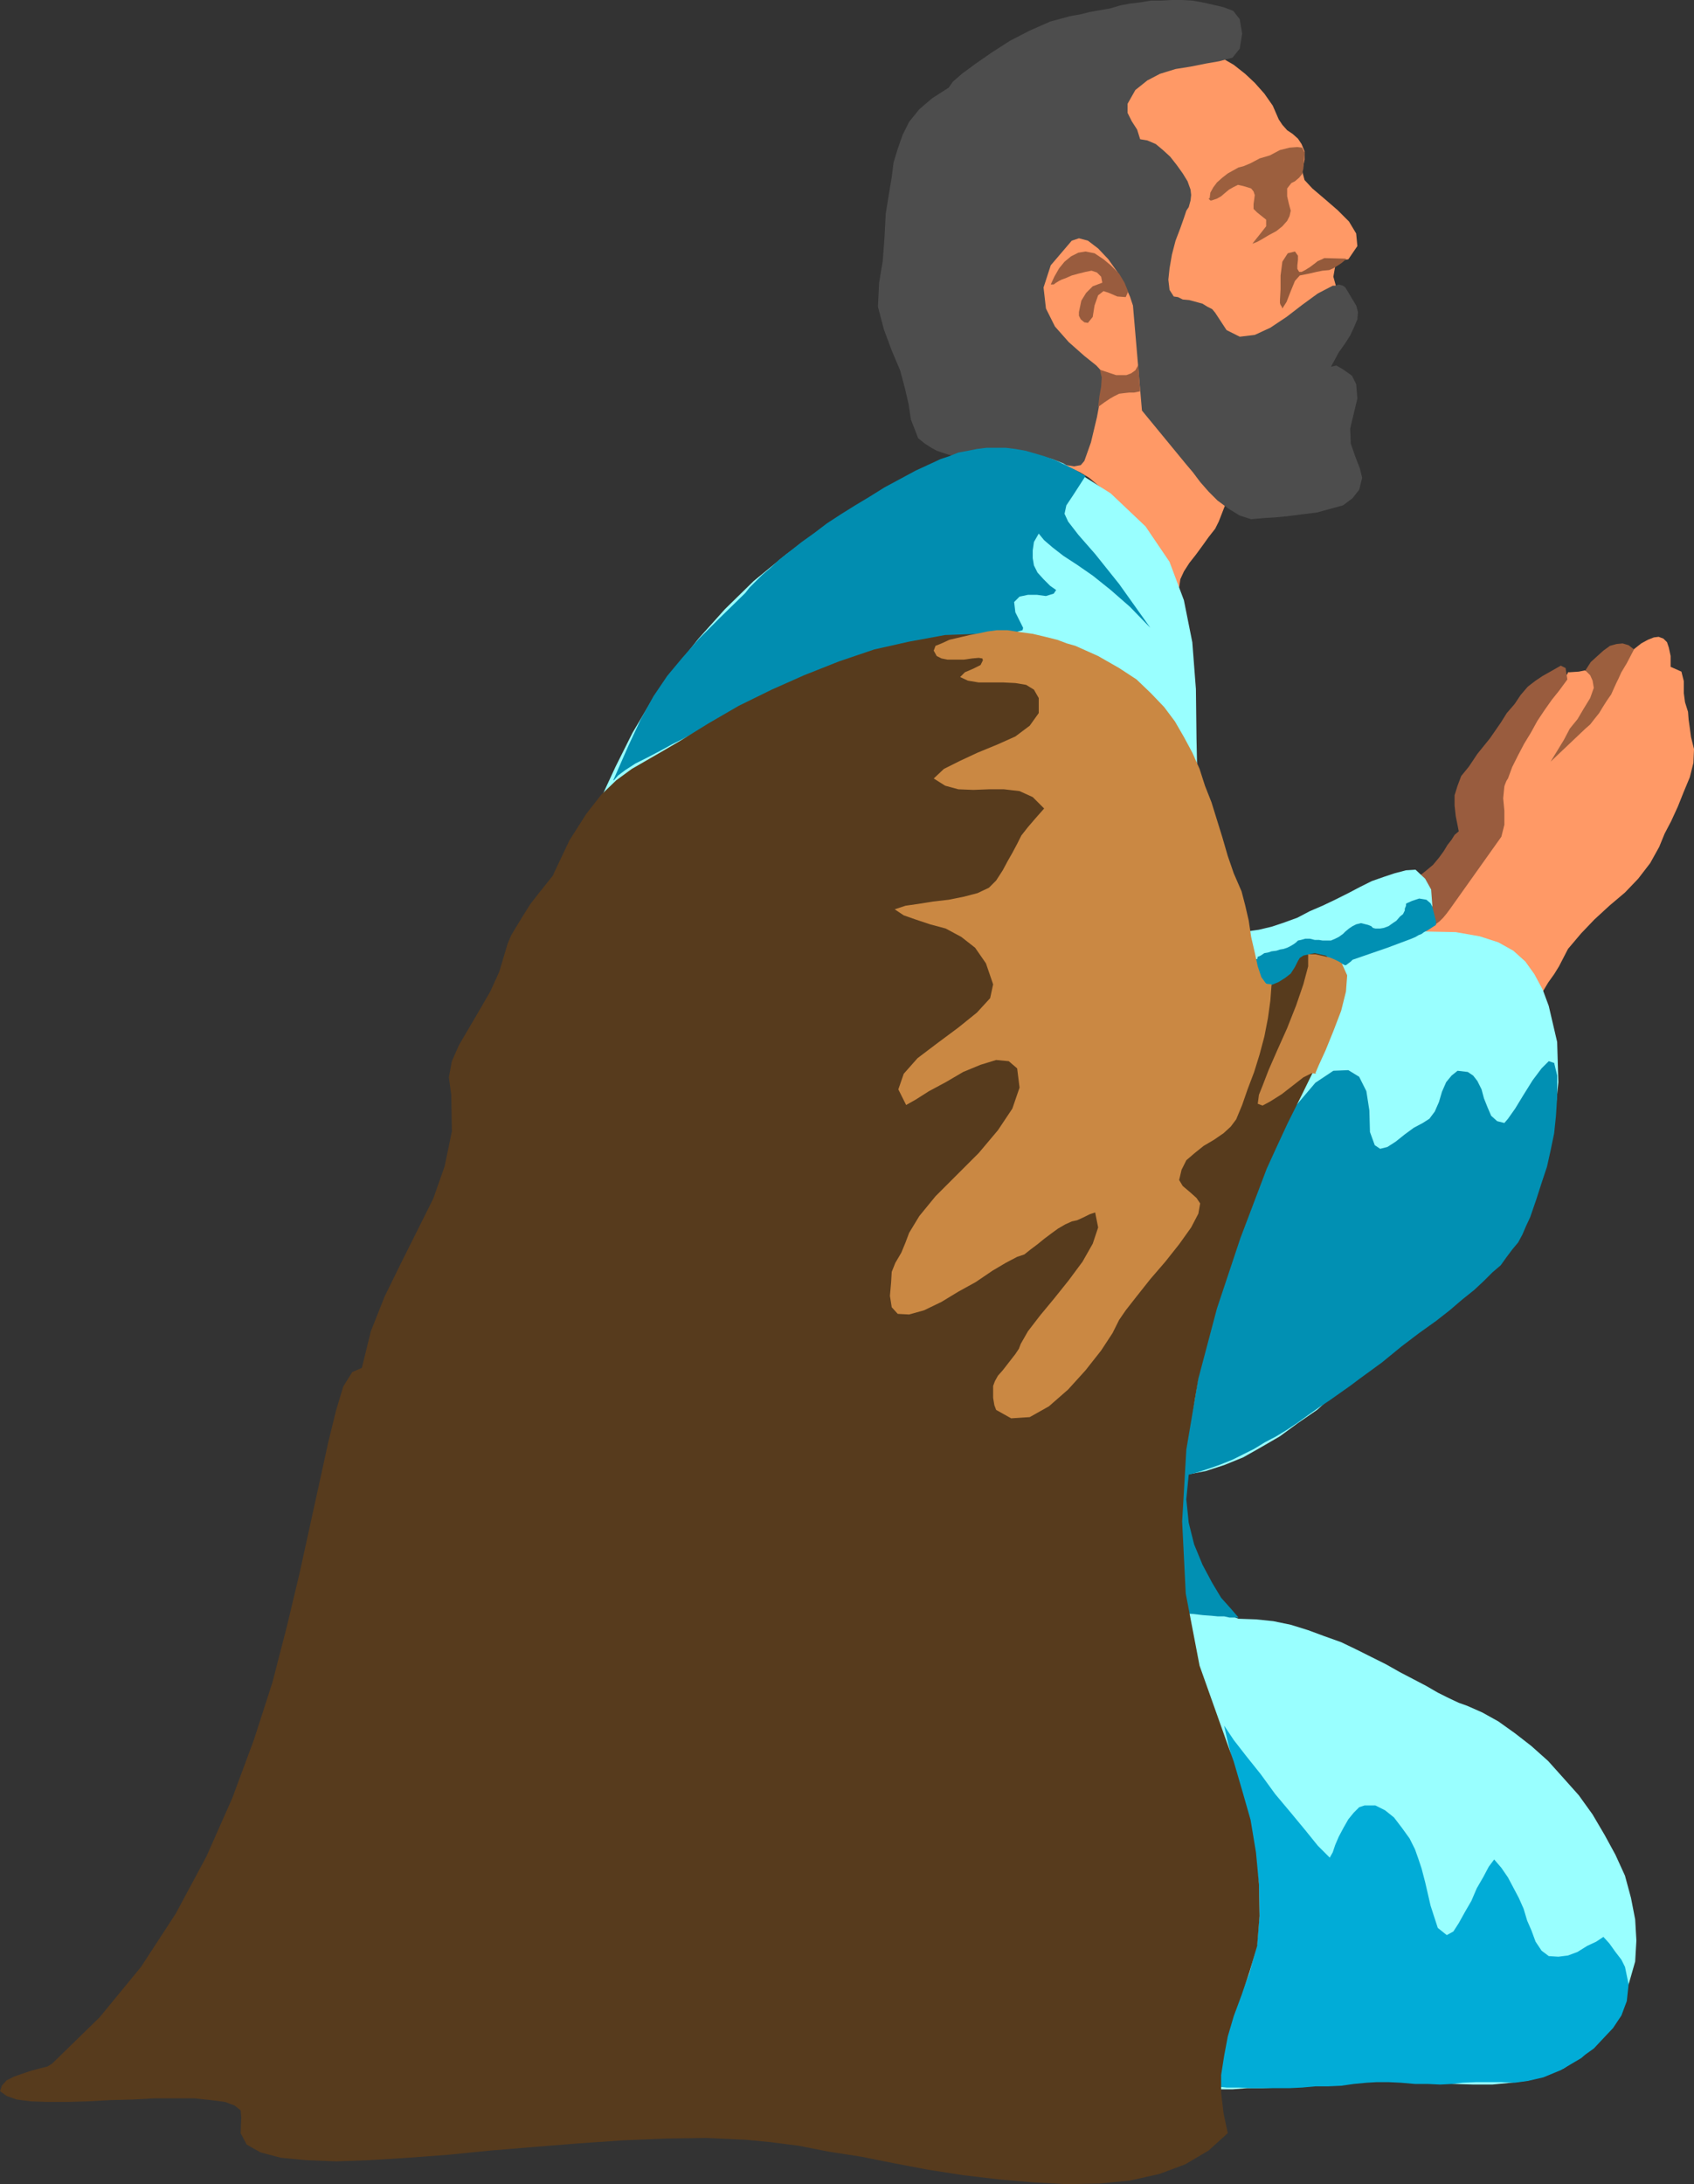
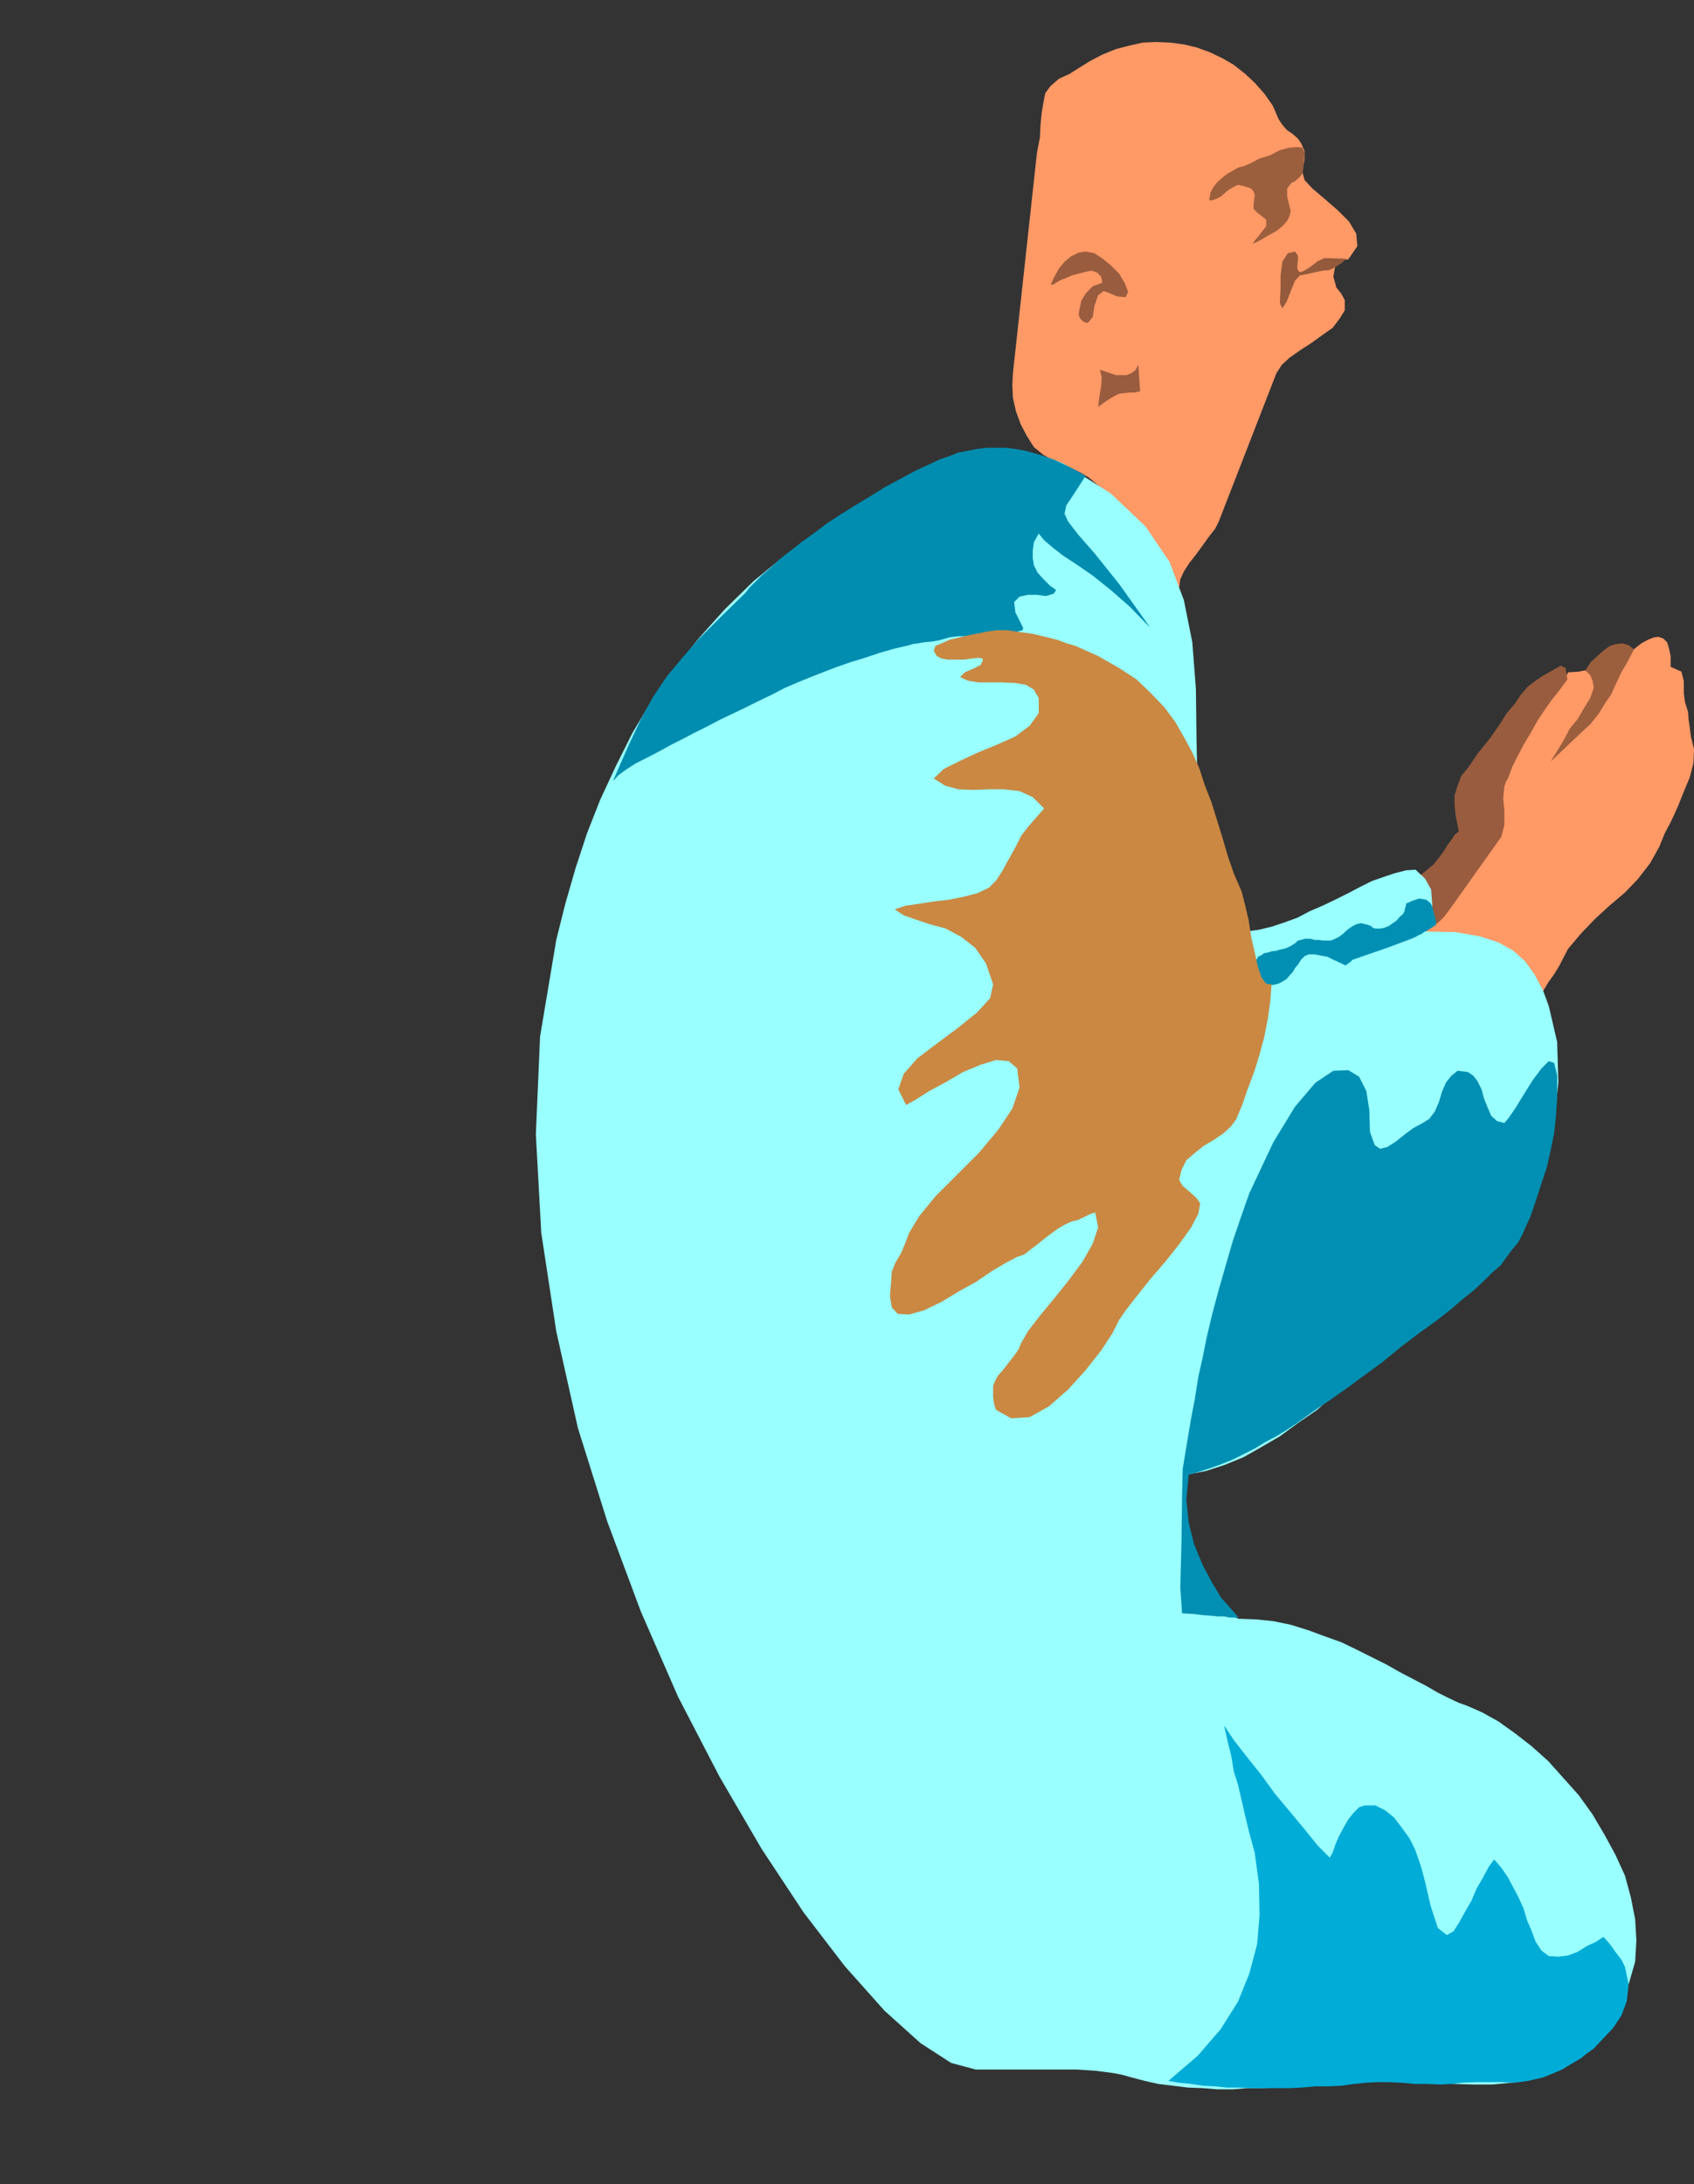
<svg xmlns="http://www.w3.org/2000/svg" xmlns:ns1="http://sodipodi.sourceforge.net/DTD/sodipodi-0.dtd" xmlns:ns2="http://www.inkscape.org/namespaces/inkscape" version="1.0" width="120.71mm" height="155.583mm" id="svg17" ns1:docname="Man in Prayer.wmf">
  <rect width="100%" height="100%" fill="#333333" stroke="none" />
  <ns1:namedview id="namedview17" pagecolor="#ffffff" bordercolor="#000000" borderopacity="0.25" ns2:showpageshadow="2" ns2:pageopacity="0.0" ns2:pagecheckerboard="0" ns2:deskcolor="#d1d1d1" ns2:document-units="mm" />
  <defs id="defs1">
    <pattern id="WMFhbasepattern" patternUnits="userSpaceOnUse" width="6" height="6" x="0" y="0" />
  </defs>
  <path style="fill:#ff9966;fill-opacity:1;fill-rule:evenodd;stroke:none" d="m 288.314,19.714 5.172,-3.232 3.394,-1.778 3.555,-1.454 3.717,-0.97 3.555,-0.808 3.717,-0.162 3.717,0.162 3.717,0.485 3.394,0.808 3.555,1.293 3.394,1.616 3.071,1.778 3.071,2.424 2.586,2.424 2.586,2.909 2.263,3.232 1.616,3.717 0.97,1.454 1.293,1.454 1.454,0.97 1.454,1.293 0.97,1.454 0.808,1.939 v 2.262 l -0.646,3.07 0.646,2.424 2.101,2.262 3.232,2.747 3.555,3.07 3.071,3.07 1.939,3.232 0.323,3.393 -2.424,3.555 -0.97,0.162 -1.293,0.485 -1.293,1.293 -0.485,2.747 0.808,2.909 1.293,1.616 0.97,1.778 v 2.747 l -1.293,2.101 -1.939,2.585 -2.747,1.939 -2.909,2.101 -3.232,2.101 -2.747,1.939 -2.101,1.939 -1.454,2.262 -15.515,39.913 -0.97,1.939 -1.778,2.262 -1.616,2.262 -1.778,2.424 -1.778,2.262 -1.454,2.262 -0.97,2.101 -0.323,2.262 -16.161,-22.138 -1.778,-1.939 -1.939,-1.939 -2.263,-1.778 -2.101,-1.778 -2.424,-1.454 -2.424,-1.131 -2.263,-1.293 -2.263,-0.646 -2.909,-1.616 -2.586,-2.101 -1.939,-3.07 -1.616,-3.07 -1.293,-3.555 -0.808,-3.555 -0.162,-3.393 0.162,-3.232 6.464,-59.304 0.808,-4.201 0.162,-3.393 0.323,-3.232 0.485,-2.909 0.485,-2.424 1.454,-1.939 2.263,-1.939 3.232,-1.454 v 0 z" id="path1" />
-   <path style="fill:#4d4d4d;fill-opacity:1;fill-rule:evenodd;stroke:none" d="m 255.507,23.592 1.131,-1.616 2.424,-2.101 3.717,-2.747 4.202,-2.909 5.01,-3.232 5.333,-2.747 5.495,-2.424 5.333,-1.454 2.747,-0.485 2.586,-0.646 2.747,-0.485 2.747,-0.485 2.747,-0.808 2.586,-0.485 2.747,-0.323 2.909,-0.485 h 2.747 L 315.465,0 h 2.909 l 2.747,0.162 2.747,0.485 2.909,0.646 2.747,0.646 2.586,0.97 1.778,2.262 0.646,3.878 -0.646,4.04 -1.939,2.424 -3.555,0.97 -3.717,0.646 -4.04,0.808 -4.04,0.646 -4.202,1.293 -3.394,1.778 -3.232,2.585 -2.101,3.717 v 2.424 l 1.131,2.262 1.454,2.262 0.808,2.585 1.939,0.323 2.263,0.97 1.939,1.616 1.939,1.778 1.778,2.262 1.616,2.262 1.293,2.101 0.808,2.262 0.162,1.454 -0.162,1.454 -0.485,1.778 -0.646,0.97 -0.646,1.939 -0.97,2.747 -1.293,3.393 -0.97,3.717 -0.646,3.717 -0.323,3.07 0.323,2.747 1.131,1.778 1.131,0.162 1.293,0.646 1.778,0.162 1.778,0.485 1.778,0.485 1.293,0.808 1.293,0.646 0.808,0.97 3.071,4.686 3.555,1.778 4.04,-0.485 4.202,-1.939 4.364,-2.909 4.202,-3.232 4.202,-3.07 4.04,-2.101 h 0.646 l 0.97,-0.323 1.131,0.323 0.646,0.485 2.909,4.848 0.485,1.778 -0.162,1.939 -0.808,1.939 -1.131,2.424 -1.454,2.262 -1.616,2.262 -1.131,2.101 -0.97,1.778 1.454,-0.323 1.939,1.131 2.263,1.616 1.131,2.262 0.323,3.878 -0.97,4.04 -0.97,4.04 0.162,4.04 1.293,3.717 1.131,2.909 0.646,2.585 -0.808,3.232 -1.778,2.262 -2.586,1.939 -3.555,0.97 -3.555,0.97 -4.04,0.485 -3.717,0.485 -3.394,0.323 -2.747,0.162 -3.717,0.323 -3.071,-0.97 -2.909,-1.778 -3.071,-2.262 -2.424,-2.424 -2.263,-2.585 -1.939,-2.585 -1.778,-2.101 -11.959,-14.543 -2.424,-28.278 -0.808,-2.424 -1.454,-3.232 -1.939,-3.393 -2.424,-3.393 -2.747,-2.909 -2.747,-2.101 -2.424,-0.646 -1.939,0.646 -5.656,6.625 -1.939,5.979 0.646,5.656 2.424,4.848 3.717,4.201 4.202,3.717 3.232,2.585 1.939,2.101 -0.485,4.848 -1.293,6.948 -1.616,6.787 -1.778,5.009 -0.97,1.131 -1.778,0.323 -2.101,-0.323 -2.424,-0.808 -3.071,-0.646 -2.586,-0.97 -2.586,-0.808 -2.101,-0.162 h -1.293 l -1.778,0.485 -1.616,0.162 -1.778,0.646 -1.939,0.485 -1.616,0.162 -1.616,0.323 h -1.454 l -2.424,-0.808 -1.939,-0.485 -1.778,-0.485 -1.454,-0.485 -1.454,-0.485 -1.454,-0.808 -1.778,-1.131 -1.778,-1.454 -1.939,-5.009 -0.646,-4.201 -0.97,-4.201 -1.293,-4.848 -2.263,-5.333 -2.101,-5.656 -1.616,-6.14 0.323,-6.464 0.97,-5.817 0.485,-6.464 0.323,-6.302 0.97,-5.979 0.646,-3.878 0.485,-3.878 1.131,-3.717 1.293,-3.717 1.778,-3.555 2.747,-3.393 3.394,-2.909 z" id="path2" />
  <path style="fill:#ff9966;fill-opacity:1;fill-rule:evenodd;stroke:none" d="m 381.564,252.244 2.586,-2.747 2.586,-2.909 2.747,-3.232 2.263,-3.07 2.263,-3.07 2.263,-2.909 1.939,-2.747 1.939,-2.101 2.263,-3.717 1.131,-3.717 0.323,-3.878 0.323,-4.363 0.162,-3.717 0.808,-4.525 0.97,-2.262 1.454,-1.939 2.424,-3.393 1.293,-1.939 1.131,-1.939 1.293,-1.778 0.97,-1.616 1.293,-1.778 1.454,-1.939 1.616,-2.101 2.263,-2.424 0.808,-0.97 0.162,-0.485 h 0.485 l 2.424,-0.162 1.616,-0.323 0.97,0.323 0.646,0.646 0.97,1.778 12.606,-10.019 1.778,-0.97 1.616,-0.646 1.293,-0.162 1.293,0.485 0.97,0.97 0.485,1.454 0.485,2.262 v 2.909 l 2.909,1.293 0.646,2.585 v 3.232 l 0.323,2.424 0.808,2.585 0.162,2.101 0.323,2.262 0.323,2.424 0.808,3.232 -0.162,3.717 -0.97,3.878 -1.616,3.878 -1.616,4.04 -1.778,3.878 -1.778,3.393 -1.454,3.555 -2.424,4.363 -3.232,4.201 -3.555,3.717 -4.202,3.555 -4.04,3.717 -3.555,3.717 -3.555,4.201 -2.424,4.686 -1.293,2.101 -1.616,2.262 -1.454,2.424 -1.454,2.262 -1.616,-2.262 -0.97,-2.585 -0.97,-3.07 -0.97,-2.424 -0.162,-0.485 -0.485,-0.485 -0.808,-0.323 -0.485,-0.162 -16.646,-5.656 -9.373,0.485 z" id="path3" />
  <path style="fill:#9c5f3e;fill-opacity:1;fill-rule:evenodd;stroke:none" d="m 426.976,180.497 1.293,1.293 0.646,1.454 0.323,1.939 -0.97,2.747 -1.778,2.909 -1.616,2.747 -2.101,2.585 -1.616,3.07 -3.555,5.817 9.373,-8.888 1.293,-1.131 1.131,-1.454 1.293,-1.616 0.97,-1.616 1.131,-1.778 1.131,-1.616 0.646,-1.454 0.808,-1.778 0.485,-0.97 0.808,-1.778 1.454,-2.424 1.939,-3.717 -1.454,-1.131 -1.616,-0.485 -1.616,0.162 -1.778,0.485 -1.778,1.293 -1.616,1.454 -1.778,1.616 -1.454,2.262 z" id="path4" />
  <path style="fill:#995c3e;fill-opacity:1;fill-rule:evenodd;stroke:none" d="m 422.128,182.921 -2.263,3.07 -1.939,2.424 -1.939,2.747 -1.939,2.909 -1.778,3.232 -1.778,2.909 -1.616,3.07 -1.616,3.232 -1.131,3.07 -0.323,0.485 -0.162,0.323 -0.323,0.808 -0.162,0.485 -0.323,3.232 0.323,3.393 v 3.717 l -0.808,3.232 -13.899,19.553 -0.97,1.293 -0.808,0.97 -0.97,0.97 -1.293,0.97 -0.97,0.808 -1.293,0.646 -1.131,0.808 -1.293,0.808 0.323,-4.525 0.485,-4.201 v -3.555 l -0.808,-3.555 2.263,-1.778 1.939,-1.616 1.616,-1.939 1.293,-1.778 0.97,-1.616 1.131,-1.454 0.808,-1.293 1.131,-0.97 -0.808,-4.04 -0.323,-2.909 v -2.747 l 0.808,-2.585 0.97,-2.585 2.101,-2.585 2.263,-3.393 3.394,-4.201 1.454,-2.101 1.454,-2.101 1.616,-2.585 2.101,-2.424 1.616,-2.424 1.939,-2.262 2.101,-1.616 1.939,-1.293 2.586,-1.454 2.263,-1.293 1.293,0.646 0.485,3.07 z" id="path5" />
  <path style="fill:#99ffff;fill-opacity:1;fill-rule:evenodd;stroke:none" d="m 255.507,122.971 -12.444,5.979 -11.313,6.464 -10.181,6.625 -9.697,7.11 -8.889,7.272 -7.757,7.595 -7.111,7.918 -6.626,8.403 -5.98,8.241 -5.172,8.726 -4.525,9.049 -4.202,9.049 -3.555,9.049 -3.071,9.372 -2.747,9.534 -2.424,9.695 -4.364,26.016 -1.131,26.339 1.454,26.501 4.04,26.501 5.818,26.016 7.919,25.208 9.05,24.239 10.02,22.946 11.151,21.492 11.313,19.391 11.313,17.129 11.151,14.543 10.666,11.958 9.697,8.726 8.242,5.332 6.626,1.778 h 2.909 3.071 2.586 3.071 2.747 2.586 2.747 2.424 2.747 2.424 l 2.424,0.162 2.424,0.162 2.586,0.323 2.424,0.323 2.424,0.485 2.263,0.646 3.717,0.97 3.555,0.808 4.04,0.485 3.879,0.485 4.04,0.162 4.04,0.323 h 4.04 l 4.04,-0.323 h 4.04 l 4.202,-0.162 3.879,-0.323 3.879,-0.485 4.04,-0.162 3.555,-0.323 3.717,-0.485 3.717,-0.162 4.687,-0.323 4.687,0.323 4.848,0.162 5.172,0.323 5.172,0.485 5.172,0.162 h 5.172 l 5.01,-0.485 4.848,-0.646 4.687,-1.293 4.687,-1.939 4.04,-2.747 4.04,-3.393 3.555,-4.686 3.394,-5.656 2.586,-6.625 1.616,-5.656 0.323,-5.656 -0.323,-5.656 -1.131,-5.817 -1.616,-5.979 -2.586,-5.656 -2.909,-5.333 -3.232,-5.494 -3.717,-5.171 -4.04,-4.525 -4.202,-4.686 -4.525,-4.04 -4.364,-3.393 -4.525,-3.232 -4.364,-2.424 -4.04,-1.778 -2.263,-0.808 -2.747,-1.293 -2.909,-1.454 -3.071,-1.778 -3.394,-1.778 -3.717,-1.939 -3.717,-2.101 -3.879,-1.939 -4.202,-2.101 -4.04,-1.939 -4.525,-1.616 -4.364,-1.616 -4.687,-1.454 -4.687,-0.97 -4.687,-0.485 -4.687,-0.162 -3.394,-1.293 -3.232,-3.393 -2.747,-5.171 -2.424,-6.14 -1.616,-6.625 -0.97,-6.464 -0.323,-5.656 0.646,-4.04 5.172,-0.97 5.01,-1.616 5.172,-2.101 4.848,-2.747 5.01,-2.909 4.848,-3.555 5.172,-3.555 4.848,-4.363 5.01,-4.04 5.172,-4.201 4.848,-4.525 5.172,-4.363 5.495,-4.363 5.172,-4.201 5.333,-4.201 5.656,-3.878 3.879,-3.232 4.04,-6.14 3.717,-8.241 3.071,-10.342 2.424,-10.827 1.131,-11.311 -0.323,-10.827 -2.263,-9.695 -1.616,-4.363 -2.263,-4.201 -2.424,-3.393 -3.232,-2.909 -4.04,-2.262 -5.01,-1.616 -6.464,-1.131 -8.081,-0.162 1.778,-6.948 -0.323,-4.363 -1.616,-2.909 -2.586,-2.424 -2.586,0.162 -3.071,0.808 -2.909,0.97 -3.232,1.131 -3.232,1.616 -3.071,1.616 -3.555,1.778 -3.394,1.616 -3.394,1.454 -3.394,1.778 -3.555,1.293 -3.394,1.131 -3.394,0.808 -3.394,0.485 -3.555,-0.323 -3.232,-0.485 -2.909,-2.101 -1.939,-3.717 -1.293,-5.009 -0.485,-5.333 -0.162,-5.817 0.162,-5.494 0.323,-4.848 v -3.717 l -0.323,-15.028 -0.162,-13.412 -0.97,-12.604 -2.263,-11.311 -3.879,-10.342 -6.464,-9.534 -9.373,-8.888 -12.767,-8.08 -2.909,-1.131 -4.04,-1.131 -4.04,-0.646 -4.687,-0.485 -4.364,-0.323 -4.525,0.323 -3.717,0.646 -2.586,1.131 v 0 z" id="path6" />
  <path style="fill:#018db0;fill-opacity:1;fill-rule:evenodd;stroke:none" d="m 165.167,210.068 4.04,-9.211 3.394,-7.272 3.394,-6.14 3.717,-5.494 4.04,-4.848 4.525,-5.171 5.656,-5.656 6.788,-6.625 1.131,-1.454 1.454,-1.454 1.939,-1.939 2.263,-1.939 2.424,-2.262 2.909,-2.262 3.071,-2.424 3.394,-2.424 3.394,-2.585 3.717,-2.424 3.879,-2.424 4.04,-2.424 3.879,-2.424 4.202,-2.262 4.202,-2.262 4.202,-1.939 2.424,-1.131 2.424,-0.808 2.424,-0.97 2.586,-0.485 2.424,-0.485 2.586,-0.323 h 2.586 2.586 l 2.586,0.323 2.747,0.485 2.263,0.646 2.747,0.808 2.747,0.97 2.747,1.293 2.909,1.454 2.747,1.616 -3.232,5.009 -1.939,2.909 -0.485,2.262 0.97,2.101 2.747,3.555 4.525,5.171 6.464,8.08 8.404,11.796 -5.495,-5.656 -5.172,-4.525 -4.848,-3.878 -4.202,-2.909 -3.717,-2.424 -2.909,-2.262 -2.263,-1.939 -1.454,-1.778 -1.293,2.262 -0.323,2.262 v 2.101 l 0.323,1.939 0.97,1.939 1.616,1.778 1.778,1.778 1.616,1.131 -0.646,0.97 -2.101,0.646 -2.424,-0.323 h -2.424 l -2.263,0.485 -1.454,1.454 0.323,2.747 2.101,4.201 -0.162,0.646 -1.778,0.485 -2.747,0.485 -3.071,0.323 h -3.717 l -3.232,0.323 h -2.747 l -1.454,0.162 -0.97,0.162 -1.131,0.323 -1.778,0.485 -1.939,0.323 -1.939,0.162 -1.778,0.323 -1.293,0.162 -0.97,0.323 -4.202,0.97 -3.879,1.131 -3.879,1.293 -3.717,1.131 -3.717,1.293 -3.394,1.293 -3.717,1.454 -3.555,1.454 -3.394,1.454 -3.394,1.778 -3.394,1.616 -3.555,1.778 -3.394,1.616 -3.717,1.778 -3.717,1.939 -3.879,1.939 -2.424,1.293 -2.909,1.454 -3.232,1.778 -3.394,1.778 -3.232,1.616 -2.747,1.778 -1.939,1.454 -1.131,1.293 v 0 z" id="path7" />
  <path style="fill:#0190b3;fill-opacity:1;fill-rule:evenodd;stroke:none" d="m 336.474,321.243 6.464,-13.735 5.818,-9.534 5.495,-6.464 4.848,-3.232 4.04,-0.162 2.909,1.778 1.939,3.878 0.808,5.171 0.162,5.817 1.293,3.555 1.454,0.97 1.939,-0.485 2.263,-1.454 2.424,-1.939 2.424,-1.778 2.424,-1.293 1.778,-1.131 1.454,-1.939 1.131,-2.585 0.808,-2.747 1.131,-2.585 1.454,-1.778 1.616,-1.293 2.747,0.323 1.454,0.97 1.131,1.454 1.131,2.262 0.646,2.424 0.97,2.424 0.97,2.262 1.616,1.454 1.939,0.485 0.97,-1.131 1.939,-2.747 2.263,-3.717 2.424,-3.878 2.424,-3.232 1.939,-1.939 1.454,0.485 0.808,3.393 v 5.656 l -0.323,5.171 -0.485,4.686 -0.97,4.686 -0.97,4.363 -1.454,4.363 -1.454,4.525 -1.616,4.686 -1.131,2.424 -0.97,2.262 -1.131,2.101 -1.616,1.939 -1.454,1.939 -1.616,2.262 -2.263,1.939 -2.263,2.262 -2.586,2.424 -3.232,2.585 -3.394,2.909 -3.717,2.909 -4.525,3.232 -4.687,3.555 -5.333,4.363 -5.98,4.363 -2.586,1.939 -2.747,1.939 -2.747,1.939 -2.909,1.939 -2.747,1.939 -2.909,2.101 -2.909,1.939 -2.909,1.778 -3.071,1.616 -2.909,1.778 -2.909,1.454 -2.909,1.454 -3.232,1.293 -2.747,0.97 -2.909,0.97 -2.909,0.808 -0.646,6.625 0.646,6.302 1.454,5.817 2.263,5.494 2.586,4.848 2.424,4.04 2.747,3.07 1.939,2.262 h -1.293 -1.131 l -1.454,-0.323 h -1.778 l -1.616,-0.162 -2.263,-0.162 -2.747,-0.323 -2.909,-0.162 -0.485,-6.948 0.323,-12.604 0.162,-12.766 0.162,-6.625 1.293,-7.756 0.97,-5.817 0.97,-5.009 0.97,-6.14 1.131,-5.009 1.131,-5.656 1.454,-6.14 1.778,-6.625 1.939,-6.787 1.939,-6.625 2.263,-6.625 z" id="path8" />
  <path style="fill:#0190b3;fill-opacity:1;fill-rule:evenodd;stroke:none" d="m 337.929,258.223 h 0.646 l 0.162,-0.646 0.485,-0.162 0.323,-0.162 0.97,-0.646 0.97,-0.162 0.97,-0.323 1.293,-0.162 0.97,-0.323 0.97,-0.162 0.97,-0.323 0.97,-0.485 0.808,-0.485 0.646,-0.485 0.485,-0.485 0.808,-0.162 1.131,-0.323 h 1.293 l 1.293,0.323 h 1.131 l 0.97,0.162 h 1.293 0.97 l 1.131,-0.485 0.97,-0.485 1.131,-0.808 0.646,-0.646 0.97,-0.808 0.97,-0.646 0.97,-0.485 1.293,-0.323 1.293,0.323 0.646,0.162 0.808,0.323 0.485,0.485 0.646,0.162 h 1.293 l 0.97,-0.162 1.293,-0.485 1.131,-0.808 0.97,-0.646 0.97,-1.131 0.808,-0.646 0.485,-0.97 v -0.485 l 0.323,-0.808 v -0.485 l 0.162,-0.162 1.454,-0.646 1.939,-0.646 1.939,0.323 1.131,0.97 0.485,0.97 0.485,1.939 0.485,1.939 v 0.97 l -1.293,0.808 -0.97,0.646 -0.97,0.485 -0.646,0.485 -0.808,0.323 -0.808,0.485 -1.131,0.485 -1.293,0.485 -5.172,1.939 -9.373,3.232 -0.485,0.485 -0.646,0.485 -0.646,0.485 h -0.323 l -1.293,-0.646 -1.778,-0.808 -1.616,-0.808 -1.778,-0.323 -1.616,-0.323 h -1.616 l -1.131,0.485 -0.97,0.97 -0.808,1.293 -0.808,0.97 -0.646,1.131 -0.808,0.808 -0.808,0.97 -1.293,0.808 -0.97,0.485 -1.454,0.323 h -1.293 l -0.97,-0.646 -0.97,-0.97 -0.485,-0.97 -0.323,-0.97 -0.485,-1.293 -0.485,-1.131 z" id="path9" />
  <path style="fill:#01acd7;fill-opacity:1;fill-rule:evenodd;stroke:none" d="m 337.929,498.832 -1.454,-5.332 -1.131,-4.686 -0.97,-4.201 -0.97,-4.201 -1.131,-3.555 -0.646,-4.04 -0.97,-3.878 -0.97,-4.363 2.586,3.878 3.394,4.363 3.879,4.848 3.879,5.332 4.202,5.009 3.879,4.686 3.394,4.201 3.232,3.232 0.808,-1.454 0.646,-1.939 0.97,-2.262 1.293,-2.424 1.293,-2.262 1.454,-1.778 1.454,-1.454 1.454,-0.485 h 2.909 l 2.586,1.293 2.424,1.939 2.101,2.747 2.101,2.909 1.454,2.909 0.97,2.747 0.808,2.424 0.97,3.717 1.454,6.302 1.939,5.979 2.424,1.939 1.778,-0.97 1.454,-2.262 1.616,-2.909 1.778,-3.07 1.454,-3.393 1.778,-3.07 1.454,-2.747 1.454,-1.939 1.939,2.262 1.778,2.585 1.454,2.747 1.454,2.747 1.293,2.909 0.97,3.232 1.131,2.585 1.131,3.07 1.616,2.424 1.939,1.454 2.586,0.162 2.586,-0.323 2.586,-0.97 2.586,-1.616 2.424,-1.131 1.939,-1.293 1.616,1.778 1.616,2.262 1.616,2.101 0.97,1.939 0.97,4.686 -0.485,4.525 -1.454,3.878 -2.263,3.393 -2.747,2.909 -2.424,2.585 -2.263,1.616 -1.131,0.97 -5.495,3.232 -4.687,1.939 -4.202,0.97 -3.555,0.485 -3.717,-0.162 h -3.555 -3.071 l -3.717,0.162 -2.747,0.323 -3.232,0.162 -3.394,-0.162 h -3.394 l -3.717,-0.323 -3.394,-0.162 h -3.232 l -2.747,0.162 -3.394,0.323 -3.394,0.485 -3.555,0.162 h -3.394 l -3.555,0.323 -3.394,0.162 h -3.394 -3.394 -3.555 l -3.394,-0.162 h -3.232 l -3.071,-0.323 -3.232,-0.162 -3.232,-0.485 -3.232,-0.323 -2.909,-0.485 7.919,-6.787 6.141,-7.11 4.687,-7.433 3.071,-7.595 2.101,-7.918 0.646,-7.756 -0.162,-8.403 z" id="path10" />
  <path style="fill:#9c5f3e;fill-opacity:1;fill-rule:evenodd;stroke:none" d="m 325.808,53.163 0.162,-1.293 0.808,-1.454 0.97,-1.293 1.454,-1.293 1.454,-1.131 1.454,-0.808 1.454,-0.808 1.293,-0.323 1.939,-0.808 2.424,-1.293 2.747,-0.808 2.747,-1.454 2.586,-0.646 2.101,-0.162 1.293,0.162 0.646,1.293 -0.323,4.363 -0.323,1.454 -0.808,0.97 -1.131,0.97 -0.97,0.485 -1.131,1.454 v 2.101 l 0.485,2.101 0.485,1.778 -0.323,1.454 -0.646,1.293 -1.293,1.454 -1.616,1.293 -2.101,1.131 -1.616,0.97 -1.454,0.808 -1.293,0.485 1.939,-2.424 1.778,-2.262 v -1.778 l -2.424,-1.939 -0.97,-0.97 V 54.941 l 0.162,-1.131 0.162,-1.293 -0.162,-0.485 -0.162,-0.485 -0.646,-0.808 -0.485,-0.162 -1.616,-0.485 -1.454,-0.323 -1.293,0.646 -1.131,0.646 -0.97,0.808 -1.131,0.97 -1.131,0.646 -1.454,0.485 h -0.323 l -0.162,-0.162 -0.323,-0.323 0.323,-0.162 v 0 z" id="path11" />
  <path style="fill:#945a3b;fill-opacity:1;fill-rule:evenodd;stroke:none" d="m 362.494,69.646 -5.818,-0.162 -0.646,0.323 -1.131,0.485 -0.808,0.646 -1.293,0.97 -1.293,0.808 -0.97,0.485 h -0.646 l -0.485,-0.808 v -0.97 l 0.162,-1.454 v -1.131 l -0.808,-1.131 -1.939,0.485 -1.454,2.262 -0.485,3.717 v 3.717 l -0.162,2.909 v 0.808 l 0.162,0.485 0.323,0.485 0.162,0.485 1.131,-1.778 1.131,-2.909 1.131,-2.747 1.293,-1.454 2.424,-0.485 2.101,-0.485 1.616,-0.323 1.778,-0.162 1.131,-0.485 1.293,-0.808 0.97,-0.646 1.131,-0.97 v 0 z" id="path12" />
  <path style="fill:#995c3e;fill-opacity:1;fill-rule:evenodd;stroke:none" d="m 282.981,76.594 0.97,-2.101 1.293,-2.262 1.454,-1.778 1.778,-1.454 1.939,-0.97 1.939,-0.323 2.424,0.485 2.424,1.616 1.939,1.616 2.263,2.262 1.454,2.424 0.97,2.424 -0.646,1.454 -2.263,-0.162 -2.263,-0.97 -1.454,-0.485 -1.454,1.131 -0.97,2.747 -0.485,3.07 -1.293,1.616 -0.97,-0.162 -0.97,-0.808 -0.485,-0.97 v -0.97 l 0.646,-3.07 1.293,-2.101 1.778,-1.778 2.586,-0.97 -0.323,-1.616 -1.131,-1.131 -1.454,-0.485 -1.616,0.323 -1.939,0.485 -1.778,0.485 -1.454,0.646 -1.293,0.485 -0.646,0.323 -0.808,0.485 -0.646,0.485 h -0.808 z" id="path13" />
  <path style="fill:#995c3e;fill-opacity:1;fill-rule:evenodd;stroke:none" d="m 296.233,99.54 1.454,0.485 1.454,0.485 1.454,0.485 h 1.616 1.131 l 1.293,-0.485 1.131,-0.808 0.808,-1.454 0.485,7.11 -1.616,0.323 h -1.293 l -1.454,0.162 -1.293,0.162 -1.293,0.646 -1.131,0.646 -1.454,0.97 -1.778,1.293 0.323,-2.747 0.485,-2.747 0.162,-2.424 -0.485,-2.101 z" id="path14" />
-   <path style="fill:#573b1d;fill-opacity:1;fill-rule:evenodd;stroke:none" d="m 149.005,235.438 4.364,-9.211 4.525,-7.11 4.04,-5.171 4.04,-3.878 4.202,-3.07 4.202,-2.424 4.202,-2.424 4.687,-2.747 7.596,-4.686 8.081,-4.686 8.889,-4.363 8.727,-3.878 9.373,-3.717 9.535,-3.232 9.373,-2.101 9.697,-1.778 9.212,-0.323 9.05,0.646 8.727,1.939 8.404,3.393 7.596,4.848 7.111,6.464 6.303,8.564 5.495,10.342 1.778,4.848 1.293,5.979 1.616,6.302 1.616,7.433 2.263,7.756 3.232,8.403 4.04,8.888 5.656,9.372 h 1.293 1.454 l 1.778,-0.646 1.939,-0.808 1.778,-1.131 1.454,-1.131 1.131,-1.778 0.808,-1.616 0.485,-0.808 0.97,-0.646 1.454,-0.323 1.616,-0.323 1.454,0.323 1.454,0.323 0.97,0.646 0.646,0.97 1.293,6.14 -0.808,7.11 -1.939,7.595 -2.909,7.595 -3.717,7.595 -3.717,7.433 -3.071,6.625 -2.586,5.656 -7.111,18.745 -6.303,18.906 -5.01,18.906 -3.232,19.068 -1.131,19.391 0.97,19.391 3.717,19.391 6.949,19.553 2.263,6.302 2.263,7.756 2.263,7.918 1.454,8.726 0.808,8.564 0.162,8.564 -0.646,8.08 -2.101,7.11 -2.101,6.14 -2.101,5.656 -1.616,5.494 -0.97,5.171 -0.808,5.171 v 4.848 l 0.646,5.494 1.131,5.333 -5.172,4.686 -6.303,3.717 -6.949,2.585 -7.919,1.778 -8.242,0.808 -8.727,0.162 -9.05,-0.485 -9.373,-0.808 -9.535,-1.131 -9.373,-1.454 -9.373,-1.778 -8.889,-1.778 -8.404,-1.293 -8.242,-1.616 -7.596,-0.97 -6.626,-0.646 -10.666,-0.485 -10.99,0.162 -11.474,0.485 -11.798,0.808 -12.121,0.97 -11.798,0.97 -11.313,1.131 -10.828,0.808 -10.343,0.646 -9.05,0.323 -8.081,-0.323 -6.788,-0.646 -5.495,-1.454 -3.717,-2.101 -1.616,-3.07 0.162,-4.201 -0.162,-1.939 -1.616,-1.293 -2.586,-0.97 -3.717,-0.485 -4.525,-0.485 h -5.01 -5.818 l -5.818,0.323 -6.141,0.162 -5.818,0.323 -5.656,0.162 H 12.767 L 8.242,565.731 4.525,565.246 1.778,564.276 0,562.983 l 0.485,-1.454 1.293,-1.454 1.939,-0.97 2.263,-0.808 2.424,-0.808 2.424,-0.646 1.939,-0.485 1.293,-0.808 12.767,-12.443 11.151,-13.574 9.373,-14.382 8.242,-15.351 6.949,-15.674 5.818,-15.674 5.01,-15.513 3.879,-15.028 3.394,-14.22 2.909,-13.25 2.586,-11.796 2.263,-10.342 2.101,-8.564 1.939,-6.464 2.424,-3.878 2.586,-1.131 2.424,-9.857 3.717,-9.372 4.364,-8.888 4.364,-8.726 4.364,-8.726 3.071,-8.726 1.939,-9.372 -0.162,-9.857 -0.646,-4.686 0.808,-4.363 1.939,-4.363 2.747,-4.686 2.747,-4.686 2.909,-5.009 2.424,-5.333 1.778,-5.979 0.485,-1.616 0.97,-2.262 1.454,-2.424 1.778,-2.909 1.939,-3.07 2.263,-2.909 1.939,-2.424 1.939,-2.424 v 0 z" id="path15" />
  <path style="fill:#ca8843;fill-opacity:1;fill-rule:evenodd;stroke:none" d="m 252.275,176.619 -0.808,-1.454 0.485,-1.293 1.616,-0.646 2.101,-0.97 2.747,-0.646 2.747,-0.646 2.586,-0.485 2.263,-0.485 2.424,-0.323 h 2.909 l 3.232,0.485 3.555,0.485 3.394,0.808 3.232,0.808 2.586,0.97 2.263,0.646 6.141,2.747 5.656,3.232 4.687,3.07 3.879,3.717 3.555,3.717 2.909,3.878 2.424,4.201 2.263,4.201 1.939,4.363 1.454,4.525 1.778,4.525 1.454,4.686 1.454,4.686 1.454,5.009 1.616,4.686 2.101,4.848 0.97,3.717 0.97,4.201 0.646,4.363 0.97,4.201 0.808,3.717 0.97,2.909 1.293,1.778 1.454,0.162 -0.323,4.363 -0.646,4.686 -0.97,5.009 -1.293,4.848 -1.454,4.686 -1.778,4.686 -1.454,4.201 -1.616,3.878 -1.454,1.939 -1.939,1.778 -2.586,1.778 -2.747,1.616 -2.424,1.939 -2.263,1.939 -1.293,2.585 -0.646,2.747 0.97,1.616 2.101,1.778 1.616,1.454 0.97,1.454 -0.485,2.747 -1.939,3.717 -3.232,4.525 -3.717,4.686 -4.04,4.686 -3.717,4.686 -2.909,3.717 -1.778,2.585 -1.778,3.555 -3.071,4.686 -4.202,5.332 -4.687,5.171 -5.172,4.525 -5.172,2.909 -5.01,0.323 -4.04,-2.262 -0.485,-1.293 -0.323,-1.939 v -1.939 -1.293 l 0.485,-1.293 0.808,-1.454 1.293,-1.454 1.131,-1.454 1.131,-1.454 1.131,-1.454 0.97,-1.454 0.485,-1.293 1.939,-3.393 3.232,-4.201 3.879,-4.686 3.879,-4.848 3.717,-5.009 2.747,-4.848 1.454,-4.363 -0.808,-4.04 -1.454,0.485 -1.616,0.808 -1.778,0.808 -1.454,0.323 -1.778,0.808 -1.939,1.131 -1.778,1.293 -1.939,1.454 -1.778,1.454 -1.939,1.454 -1.616,1.293 -1.939,0.646 -3.071,1.616 -3.555,2.101 -4.525,3.07 -4.687,2.585 -4.525,2.747 -4.687,2.262 -4.04,1.131 -3.071,-0.162 -1.616,-1.778 -0.485,-3.07 0.323,-3.717 0.162,-2.747 0.97,-2.424 1.616,-2.747 1.131,-2.747 0.97,-2.585 2.747,-4.525 4.364,-5.333 5.656,-5.656 5.98,-5.979 5.172,-6.14 3.879,-5.817 1.939,-5.656 -0.646,-5.171 -2.263,-1.939 -3.394,-0.323 -4.202,1.293 -4.687,1.939 -4.687,2.747 -4.525,2.424 -3.555,2.262 -2.586,1.454 -2.101,-4.201 1.454,-4.201 3.717,-4.201 5.333,-4.04 5.656,-4.201 5.01,-4.04 3.555,-3.878 0.808,-3.717 -1.939,-5.656 -2.909,-4.201 -3.717,-2.909 -4.202,-2.262 -4.202,-1.131 -3.879,-1.293 -3.232,-1.131 -2.424,-1.616 2.909,-0.97 3.394,-0.485 4.04,-0.646 4.202,-0.485 4.04,-0.808 3.717,-0.97 3.071,-1.454 1.939,-1.939 1.778,-2.747 1.293,-2.424 1.293,-2.262 1.293,-2.424 1.131,-2.262 1.778,-2.262 1.939,-2.262 2.424,-2.747 -3.071,-3.07 -3.555,-1.616 -4.202,-0.485 h -4.04 l -4.202,0.162 -4.04,-0.162 -3.555,-0.97 -3.071,-1.939 2.747,-2.585 4.202,-2.101 4.848,-2.262 5.495,-2.262 4.687,-2.101 3.879,-2.909 2.424,-3.393 v -4.04 l -1.293,-2.262 -2.101,-1.293 -2.909,-0.485 -3.232,-0.162 h -3.555 -3.071 l -2.909,-0.485 -2.101,-0.97 1.293,-1.293 2.263,-0.97 1.939,-0.97 0.646,-1.293 -0.162,-0.485 -0.97,-0.162 -1.778,0.162 -2.263,0.323 h -2.101 -2.263 l -1.616,-0.323 -1.293,-0.646 z" id="path16" />
-   <path style="fill:#c78543;fill-opacity:1;fill-rule:evenodd;stroke:none" d="m 352.312,256.93 h 0.97 0.97 l 1.454,0.323 1.454,0.323 1.293,0.323 1.131,0.485 0.97,0.485 0.808,0.485 1.454,3.232 -0.323,4.363 -1.293,5.171 -2.101,5.494 -2.101,5.171 -1.778,3.878 -0.97,2.262 0.323,0.162 -1.293,-0.162 -2.263,1.131 -2.909,2.262 -2.909,2.262 -3.071,1.939 -2.101,1.131 -1.293,-0.485 0.323,-2.424 0.97,-2.424 1.616,-4.201 2.263,-5.171 2.747,-6.14 2.424,-6.14 1.939,-5.656 1.293,-4.848 v -3.232 z" id="path17" />
</svg>